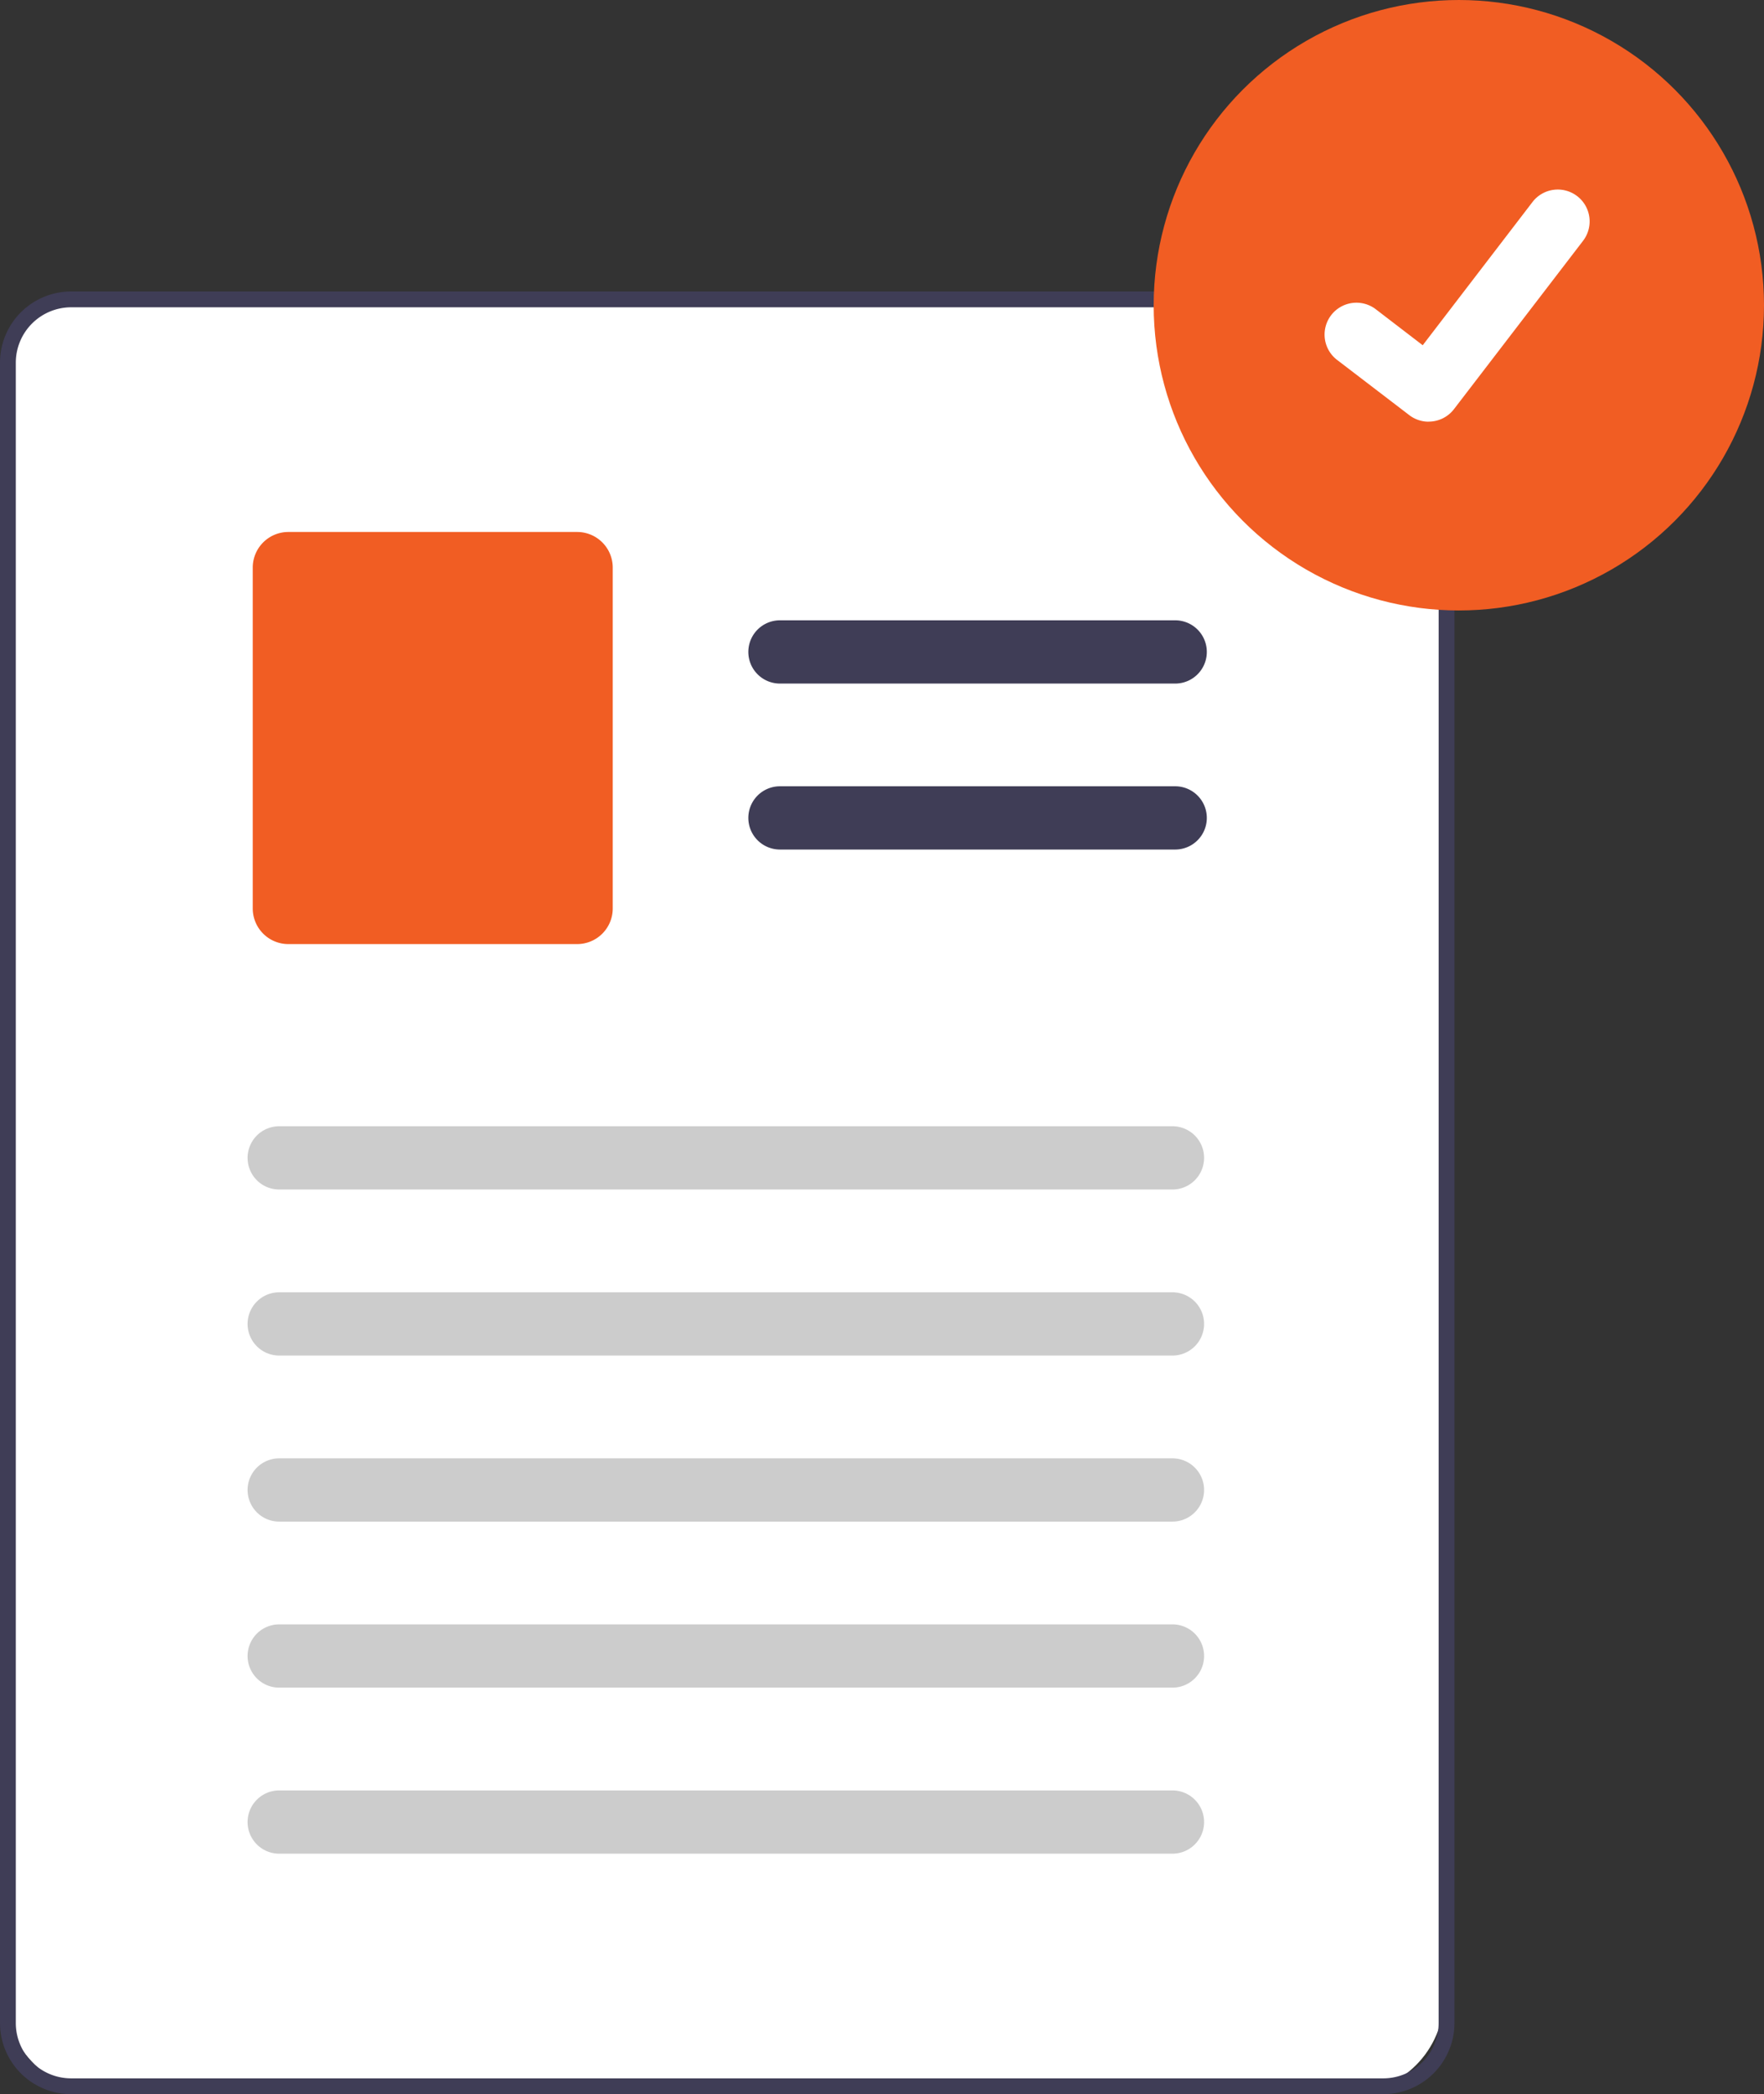
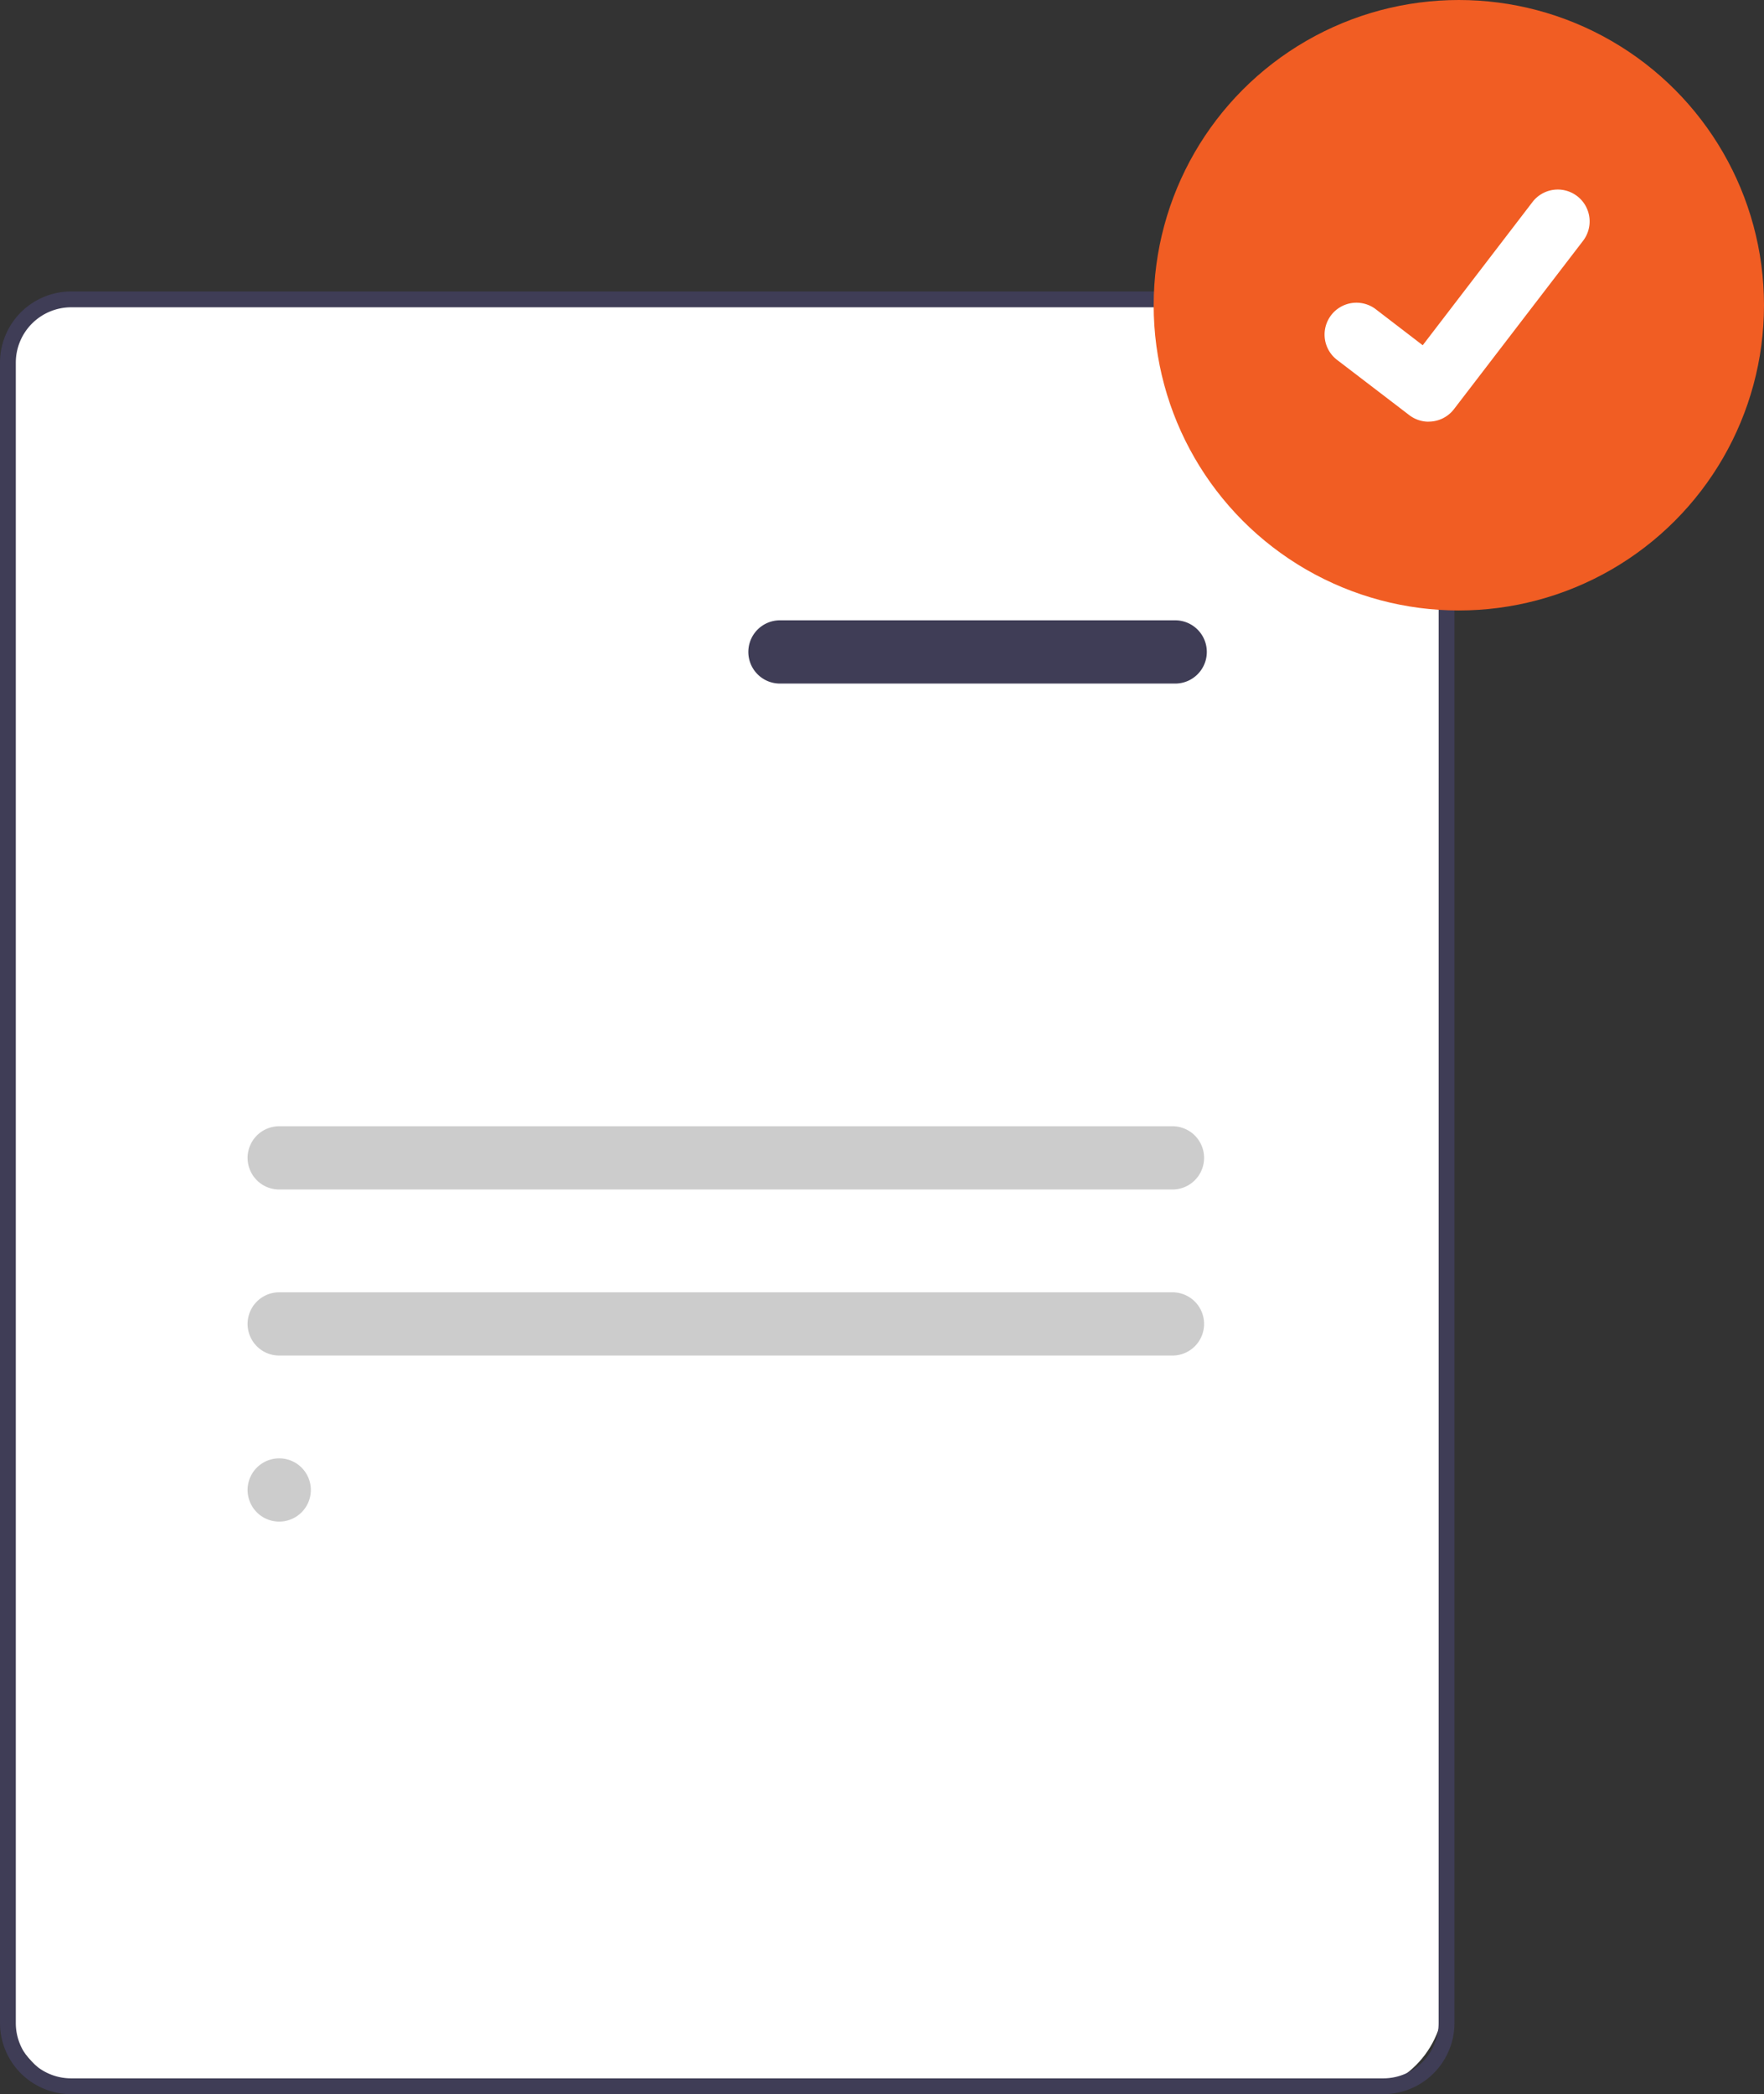
<svg xmlns="http://www.w3.org/2000/svg" width="111.073" height="131.832" viewBox="0 0 111.073 131.832">
  <rect x="0" y="0" width="111.073" height="131.832" fill="#333333" stroke="none" />
  <rect width="90.678" height="113.347" rx="6" transform="translate(0.238 18.418)" fill="#fff" />
  <path d="M390.342,234.923a4.526,4.526,0,0,0-4.139-2.769H303.58a4.481,4.481,0,0,0-4.479,4.479V341.157a4.481,4.481,0,0,0,4.479,4.479h82.625a4.485,4.485,0,0,0,4.479-4.479V236.632a4.4,4.4,0,0,0-.34-1.709Zm-.655,106.234a3.488,3.488,0,0,1-3.484,3.484H303.58a3.485,3.485,0,0,1-3.484-3.483V236.633a3.489,3.489,0,0,1,3.484-3.484h82.625a3.5,3.5,0,0,1,3.234,2.192,3.863,3.863,0,0,1,.131.393,3.456,3.456,0,0,1,.119.9Z" transform="translate(-299.101 -213.804)" fill="#3f3d56" />
  <path d="M458.623,294.4H433.736a1.991,1.991,0,0,1,0-3.982h24.887a1.991,1.991,0,0,1,0,3.982Z" transform="translate(-384.625 -251.368)" fill="#3f3d56" />
-   <path d="M458.623,323.819H433.736a1.991,1.991,0,0,1,0-3.982h24.887a1.991,1.991,0,0,1,0,3.982Z" transform="translate(-384.625 -270.339)" fill="#3f3d56" />
-   <path d="M364.328,300.715H346.141a2.242,2.242,0,0,1-2.24-2.24V277.012a2.242,2.242,0,0,1,2.24-2.24h18.187a2.242,2.242,0,0,1,2.24,2.24v21.462A2.242,2.242,0,0,1,364.328,300.715Z" transform="translate(-327.986 -241.283)" fill="#f15d23" />
  <path d="M401.223,384.068H344.978a1.991,1.991,0,0,1,0-3.982h56.245a1.991,1.991,0,0,1,0,3.982Z" transform="translate(-327.397 -309.186)" fill="#ccc" />
  <path d="M401.223,413.492H344.978a1.991,1.991,0,0,1,0-3.982h56.245a1.991,1.991,0,0,1,0,3.982Z" transform="translate(-327.397 -328.157)" fill="#ccc" />
-   <path d="M401.223,442.916H344.978a1.991,1.991,0,1,1,0-3.982h56.245a1.991,1.991,0,1,1,0,3.982Z" transform="translate(-327.397 -347.128)" fill="#ccc" />
-   <path d="M401.223,472.34H344.978a1.991,1.991,0,0,1,0-3.982h56.245a1.991,1.991,0,0,1,0,3.982Z" transform="translate(-327.397 -366.1)" fill="#ccc" />
-   <path d="M401.223,501.764H344.978a1.991,1.991,0,0,1,0-3.982h56.245a1.991,1.991,0,0,1,0,3.982Z" transform="translate(-327.397 -385.071)" fill="#ccc" />
+   <path d="M401.223,442.916H344.978a1.991,1.991,0,1,1,0-3.982a1.991,1.991,0,1,1,0,3.982Z" transform="translate(-327.397 -347.128)" fill="#ccc" />
  <circle cx="19.215" cy="19.215" r="19.215" transform="translate(72.643 0)" fill="#f15d23" />
  <path d="M540.485,228.7a1.993,1.993,0,0,1-1.2-.4l-.021-.016-4.516-3.454a2.007,2.007,0,1,1,2.442-3.185l2.925,2.243,6.912-9.017a2.006,2.006,0,0,1,2.812-.371h0l-.043.06.044-.06a2.008,2.008,0,0,1,.371,2.813l-8.13,10.6a2.007,2.007,0,0,1-1.6.783Z" transform="translate(-450.531 -202.154)" fill="#fff" />
</svg>